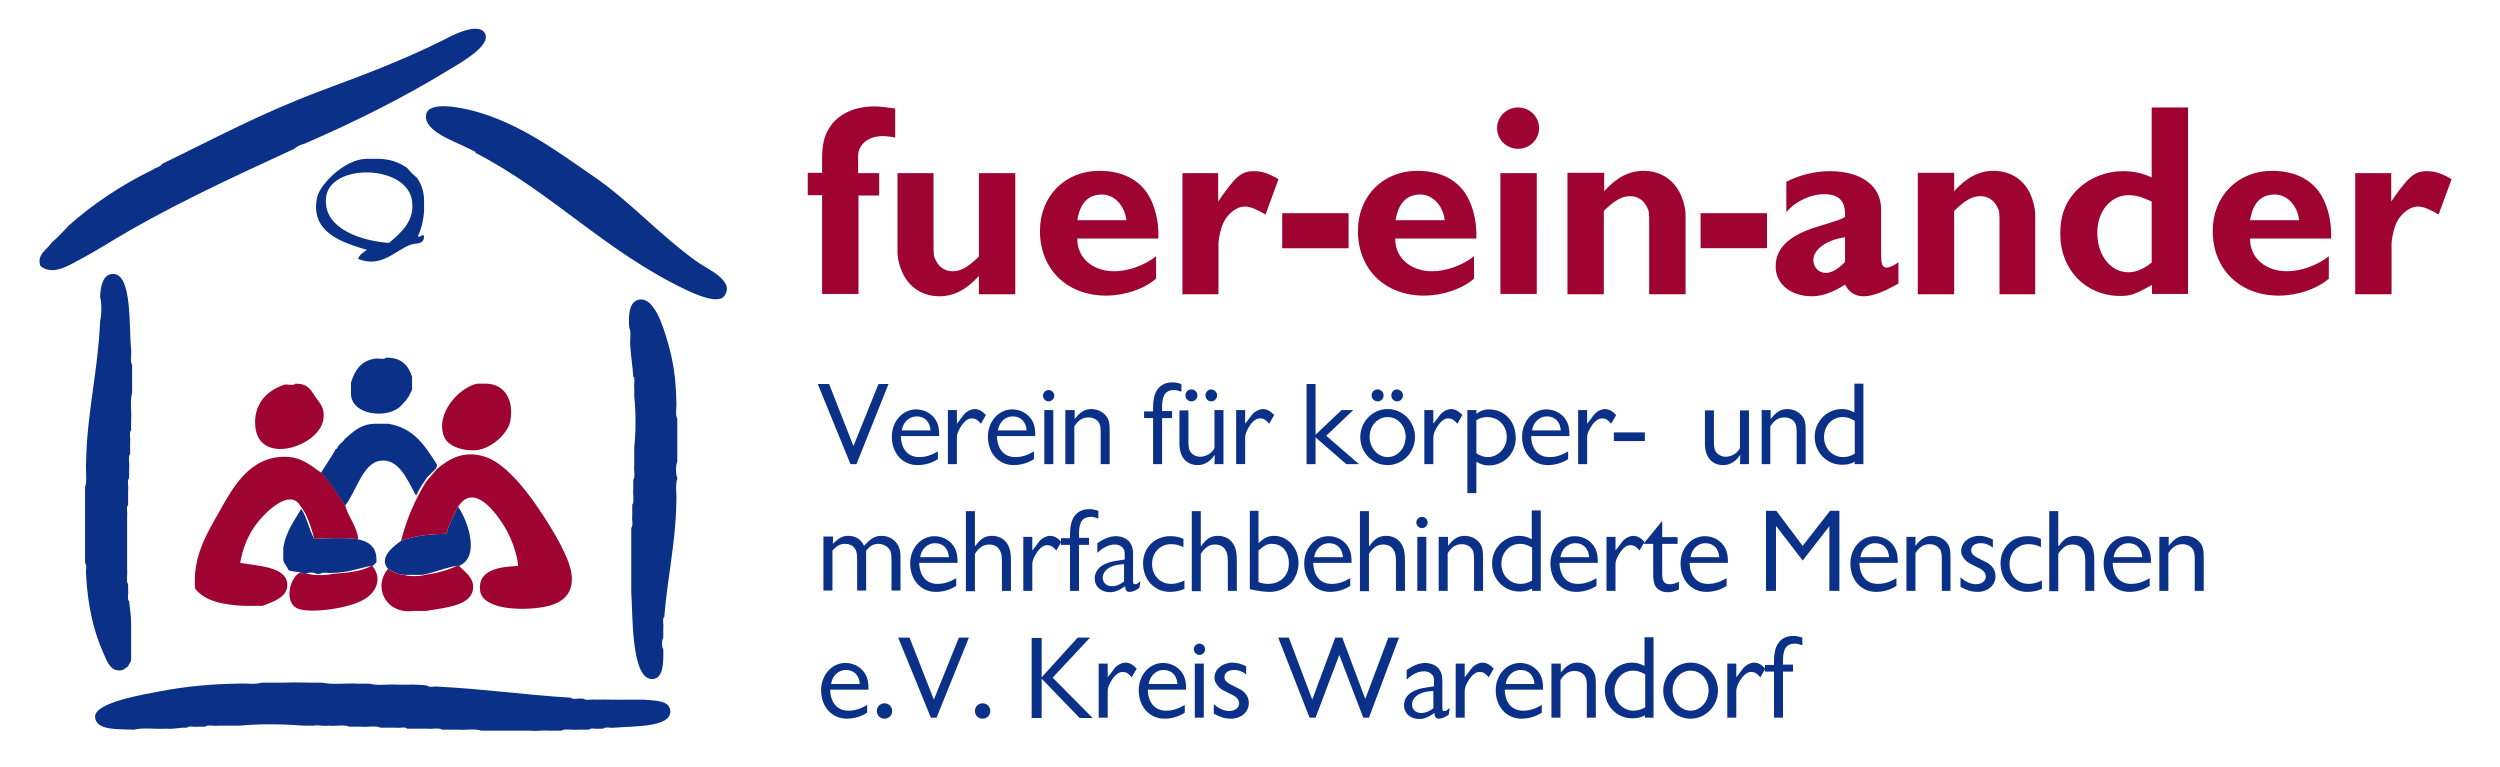
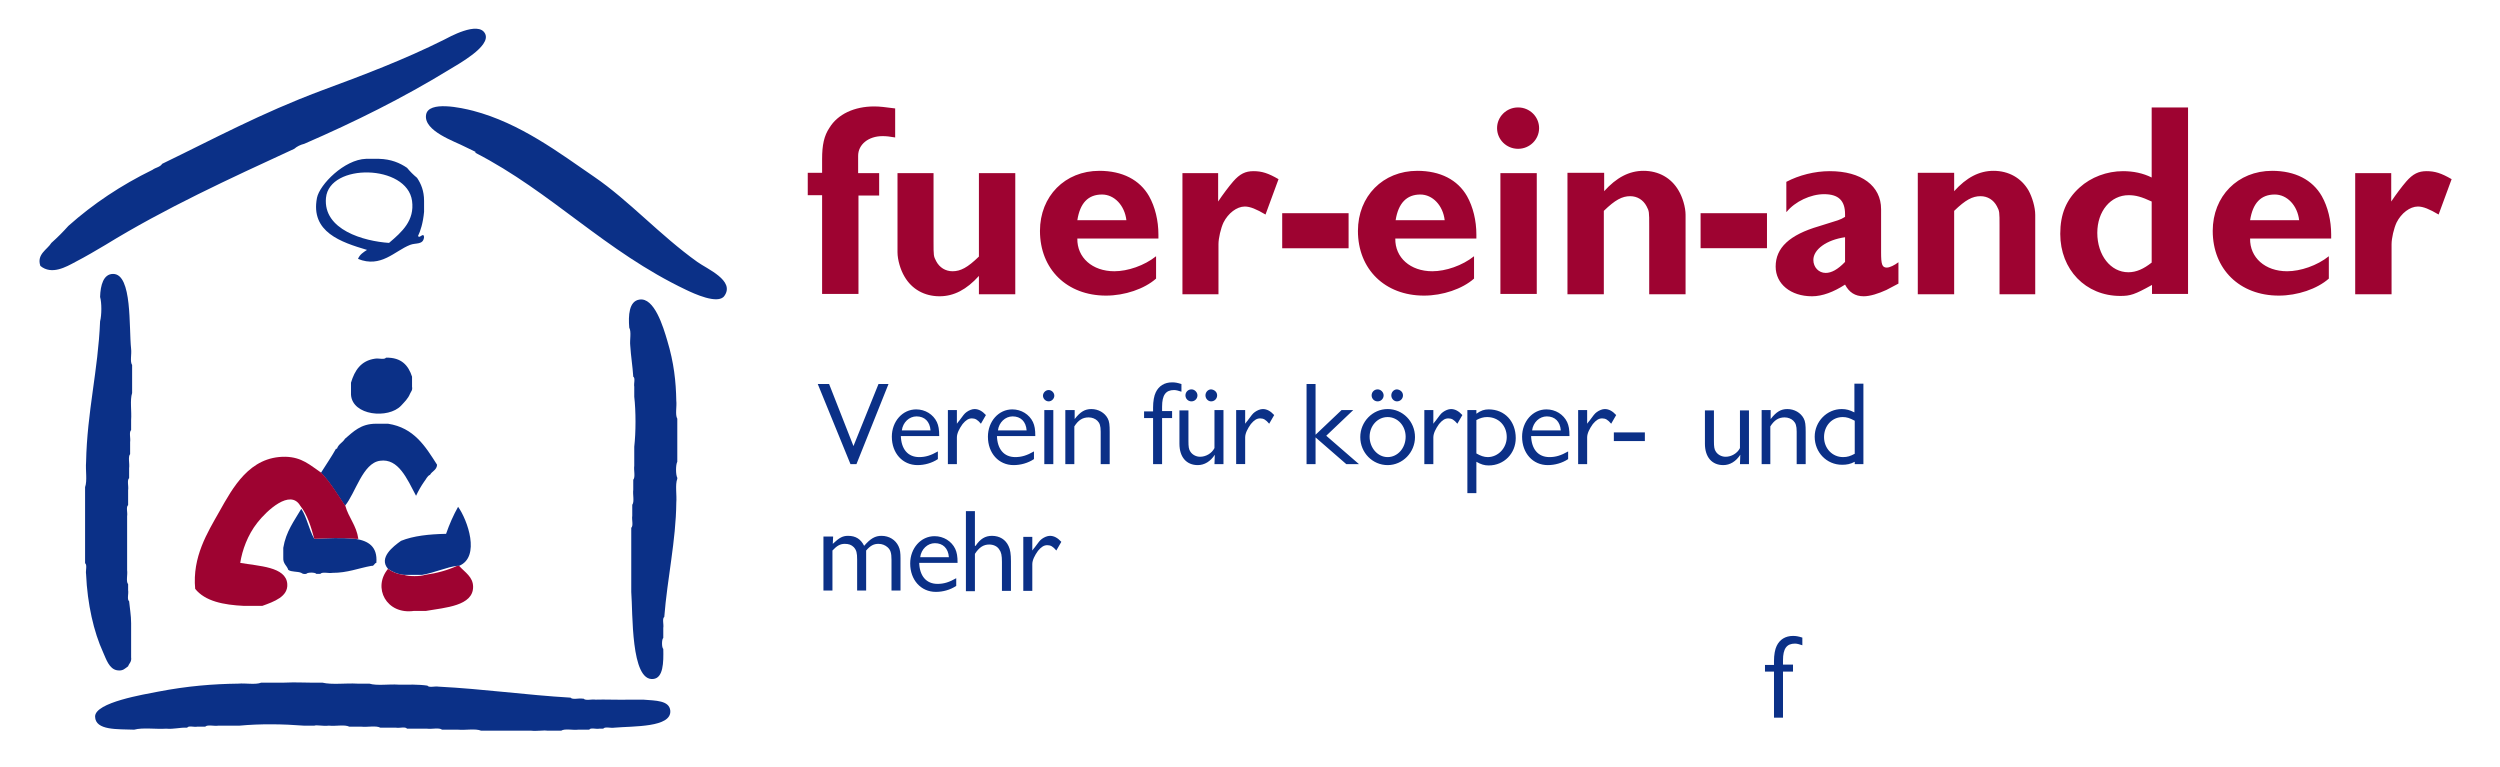
<svg xmlns="http://www.w3.org/2000/svg" xml:space="preserve" id="Ebene_1" x="0" y="0" version="1.1" width="100%" height="100%" viewBox="0 0 749.3 230">
  <style>
    .st0{fill:#0b3087}.st1{fill:#9e0331}
  </style>
  <path d="M48.6 49.1c15.1-7.3 29.7-15.2 47.6-21.9 12.7-4.7 24.9-9.3 36.9-15.3 1.2-.6 10.3-5.8 12.3-1.8 1.9 3.8-8.4 9.3-10.8 10.8-13.9 8.5-28.2 15.6-43.4 22.2-1.2.3-2.2.8-3 1.5-19.5 9-38.7 17.8-56.6 28.8-2.7 1.6-5.9 3.5-9 5.1-2.8 1.5-7.1 4-10.5 1.2-1.2-3.5 2.1-4.9 3.3-6.9 1.8-1.6 3.5-3.3 5.1-5.1 7.4-6.6 15.8-12.2 25.2-16.8.9-.7 2.3-.8 2.9-1.8m90.8-5.1c-3-1.6-12.5-4.7-11.7-9.6.7-4.3 10.6-2.1 14.1-1.2 14.1 3.7 25.8 12.6 36.3 19.8 10.4 7.1 19.7 17.5 30.9 25.5 2.9 2.1 11.4 5.6 8.1 10.2-1.9 2.7-9.3-.8-11.4-1.8-24.4-11.6-40.3-29.3-63.2-41.1v-.3c-1.1-.5-2.1-1-3.1-1.5m-15.9 16.2c-1.5-11-24.8-11.4-25.8-.9-.9 9.6 11.4 13 18.9 13.5 3.9-3.3 7.7-6.7 6.9-12.6m3.6 3.3c-.3 3.3-1.1 5.8-1.8 7.2.4 1 1.6-1.2 1.8.3-.2 2.5-2.5 1.7-4.2 2.4-4.6 1.8-8.7 7-15.6 4.2.5-1.3 1.6-2 2.7-2.7-7.7-2.3-17-5.3-15-15.6.8-4 8.2-11.5 14.7-11.7h3.9c3.6.1 6.2 1.2 8.4 2.7.9 1.1 1.9 2.1 3 3 1.2 1.8 2.1 3.9 2.1 6.9v3.3zM30 89c.1-3.5 1-6.9 3.9-6.9 5.8 0 4.7 16.1 5.4 22.5.2 1.5-.4 3.8.3 4.8v8.4c-.7 2.1-.1 5.5-.3 8.1v3c-.7.6-.1 2.5-.3 3.6v3.6c-.7.8-.1 2.9-.3 4.2v3c-.7.6-.1 2.5-.3 3.6v4.5c-.7.5-.1 2.3-.3 3.3v16.2c.2 1.3-.4 3.4.3 4.2v1.8c.2 1-.4 2.8.3 3.3.2 2.2.6 4.2.6 6.6V197c.2 1.4-.6 1.8-.9 2.7-.9.6-1.5 1.5-3.3 1.2-2.4-.4-3.3-3.4-4.2-5.4-2.8-6.1-4.7-14.4-5.1-23.4-.2-1 .4-2.8-.3-3.3V146c.7-1.9.1-5.1.3-7.5.3-15.1 3.6-27.4 4.2-42.2.5-1.9.5-5.6 0-7.3m158.6 9.2c-.3-3.6-.1-7.9 3-8.4 4.5-.8 7.2 8.2 8.4 12.3 2 6.6 2.6 12.3 2.7 18 .2 1.7-.4 4.2.3 5.4v12.9c-.5.9-.5 3.9 0 4.8v.3c-.7 1.8-.1 4.9-.3 7.2-.1 11.3-2.7 22.7-3.6 34.2-.7.5-.1 2.3-.3 3.3v3c-.5.4-.5 2.9 0 3.3.1 4.1 0 8.7-3 9-6.8.8-6.1-19.9-6.6-26.1v-19.2c.7-.6.1-2.5.3-3.6v-3.3c.7-.9.1-3.1.3-4.5v-3c.7-.8.1-2.9.3-4.2v-5.7c.5-4.3.5-10.7 0-15v-3c-.2-.9.4-2.6-.3-3-.2-3.2-.7-6.1-.9-9.3-.2-1.7.4-4.1-.3-5.4m-72.9 9c4.6-.1 6.7 2.3 7.8 5.7v3c.2 1.1-.3 1.4-.6 2.1-.6 1.5-1.7 2.5-2.7 3.6-3.8 4-14.6 3-15-3.3v-3.6c1.1-3.7 3-6.6 7.2-7.2 1.1-.2 2.8.4 3.3-.3m.6 63.3c-2.9-3.3 1.5-6.7 3.9-8.4 3.7-1.5 8.4-2 13.5-2.1 1-2.9 2.2-5.6 3.6-8.1 2.8 3.9 6.8 15 .3 17.7h-.6c-2.9.3-6.9 2.1-10.5 2.7h-5.4c-2-.2-3.5-.9-4.8-1.8m0-43.5c7.8 1.2 11.2 6.8 14.7 12.3-.1 1.6-1.5 1.9-2.1 3-.9.4-1.2 1.4-1.8 2.1-.9 1.3-1.7 2.7-2.4 4.2-2.7-5.1-5.3-11.3-10.8-10.5-5.2.7-7.3 9.6-10.5 13.5-2.3-3.4-4.4-7-7.2-9.9 1.5-2.4 3.1-4.7 4.5-7.2h.3c.4-1.4 1.7-1.8 2.4-3 2.5-2.1 4.7-4.5 9.3-4.5h3.6zm-26 25.5c1.7 2.6 2.3 6.3 3.9 9 4.4-.2 8-.4 12.3 0 3.9.6 6.7 2.3 6.3 7.2-.6.1-.6.8-1.2.9h-.3c-3.9.7-7.1 2.1-11.7 2.1-1.1.2-3-.4-3.6.3h-1.2c-.3-.5-2.7-.5-3 0-.7.1-1.1 0-1.5-.3-1.1-.5-3-.2-3.9-.9-.4-1.3-1.6-1.8-1.5-3.6v-3c.8-4.9 3.3-8.1 5.4-11.7m102.5 57.2c3.7.3 7.8.2 8.1 3.3.4 5.1-11.1 4.6-16.8 5.1-1 .2-2.8-.4-3.3.3h-1.2c-.9.2-2.6-.4-3 .3h-3.3c-1.6.2-4-.4-5.1.3H164c-.8-.2-3.1.2-4.8 0h-15c-1.7-.7-4.7-.1-6.9-.3h-4.8c-.9-.7-3.1-.1-4.5-.3h-6c-.5-.7-2.3-.1-3.3-.3H114c-1.3-.7-3.9-.1-5.7-.3h-3.6c-1.4-.7-4.1-.1-6-.3h-.3c-1.5.2-3.5-.3-4.2 0h-3c-6.4-.5-13.2-.6-19.5 0h-6.3c-1.2.2-3.2-.4-3.9.3h-2.4c-.9.2-2.6-.4-3 .3-2.3-.1-3.9.5-6.3.3-3.1.2-7-.4-9.6.3-4.9-.2-11.6.3-11.7-3.9-.1-4.3 14.9-6.7 18.9-7.5 8.8-1.7 16.5-2.3 24-2.4 2.2-.2 5.2.4 6.9-.3h6.9c3.4-.2 7.3.1 11.4 0 2.9.7 7.1.1 10.5.3h3.6c2.3.7 5.9.1 8.7.3 3 0 6.1-.1 8.7.3.5.7 2.3.1 3.3.3 13.6.7 26.1 2.5 39.6 3.3.6.7 2.5.1 3.6.3h.3c.6.7 2.5.1 3.6.3 2.5-.1 7.1.1 10.5 0h3.8z" class="st0" />
-   <path d="M88.5 115c3.4 0 4.2 1.1 6 3.9 1.2 1.9 3 3.1 2.4 6.9-1.3 8.1-19.5 14-20.4 1.8-.5-6.2 3.2-10.5 8.7-12.3 1-.2 2.8.4 3.3-.3m57.5 0c5.7.3 8.1 5.5 6.9 11.4-.8 3.6-5.3 7.6-9.3 8.4-3.8.7-9.2-.7-10.5-3.9-2.8-7 4.7-14.9 9.9-15.9h3zm-34.7 54.6h.3c3.4 4.3.7 8.6-3.3 10.5-5 2.5-16.3 3.9-19.5 2.1-3.4-2-2.2-8.5.9-10.5h.6c.3.3.8.4 1.5.3h.6c1.7.5 5.5.5 7.2 0 4.4-.3 8.7-.7 11.7-2.4m26-17.7c-1.4 2.5-2.6 5.2-3.6 8.1-5.1.1-9.7.6-13.5 2.1 1.7-6.7 4.3-12.5 7.5-17.7l3.3-3.9c3.8-3.1 8.1-5.6 14.4-3.6 5.2 1.7 10.5 7.8 14.4 13.2 4.1 5.8 8 12.1 10.2 17.4 3.2 7.7 1 13-6.9 14.4-7.1 1.3-18.4.7-19.2-4.8-.8-6.3 5.6-7.2 11.4-7.5-.3-3.6-2.1-8.9-4.8-12.9-3-4.5-8.9-11.6-13.2-4.8" class="st1" />
  <path d="M106.5 161.5c-4.3-.4-7.9-.2-12.3 0-1-3.7-2.1-7.3-4.2-9.9-3-5.2-10.1 1.5-12.9 5.1-2.9 3.7-4.5 8.2-5.1 12 5.5 1 13.7 1.1 14.1 6.3.3 3.8-3.9 5.3-7.5 6.6h-5.4c-6.3-.3-11.7-1.4-14.7-5.1-.9-9.6 3.7-16.9 7.2-23.1 4.1-7.3 9.1-16.6 19.8-16.5 5 .1 7.4 2.5 10.8 4.8 2.8 2.9 4.9 6.5 7.2 9.9 1 3.6 3.3 5.8 3.9 9.9h-.9zm9.8 9c1.2.9 2.8 1.6 4.8 1.8 1.4.5 4.9.5 6.3 0 3.6-.5 6.8-1.4 9.6-2.7h.6c1.8 2 4.2 3.3 4.2 6.3 0 5.7-8.3 6.2-14.1 7.2h-3.6c-8.3 1.2-12.5-7-7.8-12.6M705.9 51.9v36.3h10.9v-15c0-1.8.7-4.8 1.5-6.5 1.4-2.8 4-4.8 6.4-4.8 1.6 0 3.5.8 6.2 2.4l3.9-10.6c-3.1-1.8-5-2.4-7.5-2.4-2.4 0-4.1.8-6.1 3.1-1.3 1.5-3.1 3.9-4.5 6v-8.5h-10.8zM674.4 66c.8-5.1 3.2-7.7 7.4-7.7 3.7 0 6.8 3.3 7.3 7.7h-14.7zm24.3 5.6v-1.3c0-4.2-1-8.3-2.8-11.5-2.8-4.9-8-7.6-14.9-7.6-10.3 0-17.8 7.6-17.8 18 0 11.5 8.1 19.4 19.8 19.4 5.6 0 11.5-2 15-5.1v-6.7c-3.5 2.8-8.5 4.5-12.5 4.5-6.6 0-11.2-4.1-11.1-9.8h24.3zm-53.8 7.1c-2.4 1.9-4.6 2.9-7 2.9-5.3 0-9.3-5.1-9.3-11.8 0-6.5 4-11.3 9.4-11.3 2.1 0 3.9.5 6.9 1.9v18.3zm10.9 9.4V32.2h-10.9v21c-2.6-1.3-5.5-1.9-8.6-1.9-4.8 0-9.6 1.8-13 4.9-4 3.6-5.8 8-5.8 13.9 0 10.7 7.6 18.6 18 18.6 3 0 4.3-.4 9.5-3.3v2.7h10.8zm-81-36.2v36.3h10.9v-25c3.4-3.3 5.5-4.4 7.9-4.4 2.1 0 3.9 1.1 4.9 3 .8 1.5.8 1.7.8 5.9v20.5H610V64.4c0-2.3-.9-5.3-2-7.3-2.2-3.8-6-5.9-10.5-5.9-4.3 0-8.1 2-11.8 6.1v-5.5h-10.9zM553 78.5c-2.2 2.3-4.1 3.3-5.8 3.3-2.1 0-3.7-1.7-3.7-3.9 0-3.1 3.9-6 9.5-6.8v7.4zm-17.5-15c2.5-3.1 7.2-5.3 11.2-5.3 4.3 0 6.3 1.9 6.3 6v.8c-1.7 1-1.4.8-7.8 2.8-8.9 2.6-13 6.5-13 12.1 0 5.2 4.5 8.9 10.9 8.9 3.1 0 6.5-1.3 9.9-3.5 1.2 2.3 3 3.5 5.6 3.5 1.9 0 4.4-.8 6.8-1.9L569 85v-6.4c-1.2.9-2.6 1.6-3.5 1.6-1.4 0-1.7-1-1.7-4.5v-13c0-7-5.9-11.4-15.4-11.4-4.5 0-9.2 1.2-13 3.2v9zm-25.8 10.9h19.9V63.9h-19.9v10.5zm-39.9-22.5v36.3h10.9v-25c3.4-3.3 5.5-4.4 7.9-4.4 2.1 0 3.9 1.1 4.9 3 .8 1.5.8 1.7.8 5.9v20.5h10.9V64.4c0-2.3-.9-5.3-2.1-7.3-2.2-3.8-6-5.9-10.5-5.9-4.3 0-8.1 2-11.8 6.1v-5.5h-11zM455 32.2c-3.5 0-6.3 2.8-6.3 6.2s2.8 6.2 6.3 6.2 6.3-2.8 6.3-6.2-2.8-6.2-6.3-6.2m-5.3 55.9h10.9V51.9h-10.9v36.2zM418.3 66c.8-5.1 3.3-7.7 7.4-7.7 3.7 0 6.8 3.3 7.3 7.7h-14.7zm24.2 5.6v-1.3c0-4.2-1-8.3-2.8-11.5-2.8-4.9-8-7.6-14.9-7.6-10.3 0-17.8 7.6-17.8 18 0 11.5 8.1 19.4 19.8 19.4 5.6 0 11.5-2 15-5.1v-6.7c-3.5 2.8-8.5 4.5-12.5 4.5-6.6 0-11.2-4.1-11.1-9.8h24.3zm-58.2 2.8h19.9V63.9h-19.9v10.5zm-29.9-22.5v36.3h10.8v-15c0-1.8.7-4.8 1.5-6.5 1.4-2.8 4-4.8 6.4-4.8 1.6 0 3.5.8 6.2 2.4l3.9-10.6c-3.1-1.8-5-2.4-7.5-2.4-2.4 0-4.1.8-6.1 3.1-1.3 1.5-3.1 3.9-4.5 6v-8.5h-10.7zM322.9 66c.8-5.1 3.2-7.7 7.4-7.7 3.7 0 6.8 3.3 7.3 7.7h-14.7zm24.3 5.6v-1.3c0-4.2-1-8.3-2.8-11.5-2.8-4.9-8-7.6-14.9-7.6-10.3 0-17.8 7.6-17.8 18 0 11.5 8.1 19.4 19.8 19.4 5.6 0 11.5-2 15-5.1v-6.7c-3.5 2.8-8.5 4.5-12.5 4.5-6.6 0-11.2-4.1-11.1-9.8h24.3zm-42.9 16.5V51.9h-10.9v25c-3.4 3.3-5.5 4.4-7.9 4.4-2.1 0-3.9-1.1-4.9-3-.8-1.5-.8-1.7-.8-5.9V51.9H269v23.7c0 2.3.9 5.3 2.1 7.3 2.2 3.8 6 5.9 10.5 5.9 4.3 0 8.1-2 11.8-6.1v5.5h10.9zm-40.9-36.2h-6.2v-5.2c0-3.4 3.1-5.9 7.3-5.9 1.1 0 2.1.1 3.8.4v-8.7c-3.1-.4-4.6-.6-6.3-.6-5.9 0-10.9 2.3-13.4 6.4-1.6 2.4-2.2 5.1-2.2 9.4v4.1h-4.3v6.7h4.3v29.6h10.9V58.6h6.2v-6.7z" class="st1" />
  <path d="M256.7 139.1h-1.8l-9.8-24h3.4l7.3 18.6 7.5-18.6h3l-9.6 24zm13.3-8.5c.1 4 2.1 6.4 5.5 6.4 1.9 0 3.5-.5 5.6-1.7v2.3c-1.8 1.2-4 1.8-6.1 1.8-4.5 0-7.7-3.6-7.7-8.5 0-4.6 3.2-8.2 7.3-8.2 2.7 0 5.1 1.5 6.2 3.8.5 1.1.7 2.2.7 4.2H270zm8.9-1.6c-.2-2.7-1.8-4.2-4.2-4.2-2.2 0-4.1 1.8-4.4 4.2h8.6zm5.2-6.1h2.7v4.1c.3-.4.5-.7.7-.9 1.2-1.6 1.5-2.1 2.2-2.6.7-.5 1.6-.9 2.4-.9 1.2 0 2.3.6 3.4 1.8L294 127c-1-1.2-1.7-1.6-2.7-1.6-1 0-1.8.5-2.8 1.7-1 1.4-1.7 2.8-1.7 4v8h-2.7v-16.2zm14.7 7.7c.1 4 2.1 6.4 5.5 6.4 1.9 0 3.5-.5 5.6-1.7v2.3c-1.8 1.2-4 1.8-6.1 1.8-4.5 0-7.7-3.6-7.7-8.5 0-4.6 3.2-8.2 7.3-8.2 2.7 0 5.1 1.5 6.2 3.8.5 1.1.7 2.2.7 4.2h-11.5zm8.9-1.6c-.2-2.7-1.8-4.2-4.2-4.2-2.2 0-4.1 1.8-4.4 4.2h8.6zm8.3-10.4c0 .9-.8 1.7-1.7 1.7s-1.7-.8-1.7-1.7c0-.9.8-1.7 1.7-1.7s1.7.8 1.7 1.7zm-.4 20.5H313v-16.2h2.7v16.2zm6.5-16.2v2.7c1.7-2.2 3.1-3 5-3 2.1 0 4 1.1 4.9 2.8.5.9.6 2 .6 4.1v9.6h-2.7v-9.7c0-1.8-.3-2.6-1-3.3-.6-.6-1.6-1-2.6-1-1.8 0-3.1.8-4.3 2.7v11.3h-2.7v-16.2h2.8zm29.2 2.4h-3v13.8h-2.7v-13.8h-2.7v-2h2.7v-1.2c0-1.8.3-3.5.8-4.5.9-1.9 2.6-3 4.9-3 .9 0 1.5.1 2.8.5v2.3c-.9-.3-1.6-.5-2.2-.5-2.5 0-3.6 1.5-3.6 5v1.3h3v2.1zm15.4 13.8H364l.1-2.8c-1.3 2-3.1 3.1-5.1 3.1-3.4 0-5.5-2.4-5.5-6.4v-10h2.7v9.2c0 1.7.1 2.5.6 3.2.6.9 1.7 1.5 2.9 1.5 1.7 0 3.5-1 4.3-2.6v-11.4h2.7v16.2zm-7.8-20.6c0 1-.8 1.8-1.8 1.8s-1.8-.8-1.8-1.8.8-1.8 1.8-1.8 1.8.9 1.8 1.8zm5.9 0c0 1-.8 1.8-1.8 1.8-.9 0-1.7-.8-1.7-1.8s.8-1.8 1.7-1.8c1 .1 1.8.8 1.8 1.8zm5.7 4.4h2.7v4.1c.3-.4.5-.7.7-.9 1.2-1.6 1.5-2.1 2.2-2.6.7-.5 1.6-.9 2.4-.9 1.2 0 2.3.6 3.4 1.8l-1.5 2.6c-1-1.2-1.7-1.6-2.7-1.6-1 0-1.8.5-2.8 1.7-1 1.4-1.7 2.8-1.7 4v8h-2.7v-16.2zm27 7.7 9.8 8.5h-3.8l-9.2-8v8h-2.7v-24h2.7v15.2l7.8-7.4h3.5l-8.1 7.7zm26.6.4c0 4.6-3.7 8.4-8.2 8.4s-8.2-3.7-8.2-8.4c0-4.6 3.7-8.4 8.2-8.4 4.5 0 8.2 3.7 8.2 8.4zm-13.6-.1c0 3.3 2.4 6.1 5.4 6.1 3 0 5.4-2.7 5.4-6.1 0-3.3-2.4-5.9-5.4-5.9-3 0-5.4 2.6-5.4 5.9zm4.2-12.4c0 1-.8 1.8-1.8 1.8s-1.8-.8-1.8-1.8.8-1.8 1.8-1.8 1.8.9 1.8 1.8zm5.8 0c0 1-.8 1.8-1.8 1.8-.9 0-1.7-.8-1.7-1.8s.8-1.8 1.7-1.8c1 .1 1.8.8 1.8 1.8zm6.4 4.4h2.7v4.1c.3-.4.5-.7.7-.9 1.2-1.6 1.5-2.1 2.2-2.6.7-.5 1.6-.9 2.4-.9 1.2 0 2.3.6 3.4 1.8l-1.5 2.6c-1-1.2-1.7-1.6-2.7-1.6-1 0-1.8.5-2.8 1.7-1 1.4-1.7 2.8-1.7 4v8h-2.7v-16.2zm15.6 24.9h-2.7v-24.9h2.7v1.1c1.4-1 2.4-1.3 3.7-1.3 4.8 0 8.1 3.6 8.1 8.6 0 4.6-3.5 8.2-8.1 8.2-1.3 0-2.3-.3-3.7-1.1v9.4zm0-11.9c1.2.7 2.3 1.1 3.4 1.1 3.1 0 5.7-2.7 5.7-6 0-3.5-2.5-6-5.9-6-1.1 0-2.1.3-3.2.9v10zm16.4-5.3c.1 4 2.1 6.4 5.5 6.4 1.9 0 3.5-.5 5.6-1.7v2.3c-1.8 1.2-4 1.8-6.1 1.8-4.5 0-7.7-3.6-7.7-8.5 0-4.6 3.2-8.2 7.3-8.2 2.7 0 5.1 1.5 6.2 3.8.5 1.1.7 2.2.7 4.2h-11.5zm8.9-1.6c-.2-2.7-1.8-4.2-4.2-4.2-2.2 0-4.1 1.8-4.4 4.2h8.6zm5.2-6.1h2.7v4.1c.3-.4.5-.7.7-.9 1.2-1.6 1.5-2.1 2.2-2.6.7-.5 1.6-.9 2.4-.9 1.2 0 2.3.6 3.4 1.8l-1.5 2.6c-1-1.2-1.7-1.6-2.7-1.6-1 0-1.8.5-2.8 1.7-1 1.4-1.7 2.8-1.7 4v8H473v-16.2zm20 9.3h-9.3v-2.6h9.3v2.6zm31.2 6.9h-2.7l.1-2.8c-1.3 2-3.1 3.1-5.1 3.1-3.4 0-5.5-2.4-5.5-6.4v-10h2.7v9.2c0 1.7.1 2.5.6 3.2.6.9 1.7 1.5 2.9 1.5 1.7 0 3.5-1 4.3-2.6V123h2.7v16.1zm6.5-16.2v2.7c1.7-2.2 3.1-3 5-3 2.1 0 4 1.1 4.9 2.8.5.9.6 2 .6 4.1v9.6h-2.7v-9.7c0-1.8-.3-2.6-1-3.3-.6-.6-1.6-1-2.6-1-1.8 0-3.1.8-4.3 2.7v11.3H528v-16.2h2.7zm27.9 16.2h-2.7v-.7c-1.3.7-2.4.9-3.8.9-4.6 0-8.2-3.7-8.2-8.4 0-4.6 3.7-8.3 8.1-8.3 1.4 0 2.4.3 3.8 1V115h2.7v24.1zm-2.7-13c-1.5-.8-2.4-1.1-3.6-1.1-3.2 0-5.6 2.6-5.6 6s2.5 6 5.7 6c1.3 0 2.2-.3 3.5-1v-9.9zm-306.2 34.8-.1 2.1c2-1.9 3-2.4 4.6-2.4 2.3 0 3.8 1 4.8 3 1.9-2.2 3.3-3 5.2-3 2.3 0 4.2 1.2 5.1 3.1.5 1 .6 2.1.6 3.7v9.6h-2.7v-9.2c0-2.1-.3-3-1.2-3.8-.7-.6-1.6-1-2.7-1-1.4 0-2.4.5-3.7 2v12h-2.7v-9.3c0-2-.2-2.8-1-3.7-.7-.7-1.5-1-2.7-1-1.4 0-2.4.6-3.7 2v12h-2.7v-16.2h2.9zm25.8 7.7c.1 4 2.1 6.4 5.5 6.4 1.9 0 3.5-.5 5.6-1.7v2.3c-1.8 1.2-4 1.8-6.1 1.8-4.5 0-7.7-3.6-7.7-8.5 0-4.6 3.2-8.2 7.3-8.2 2.7 0 5.1 1.5 6.2 3.8.5 1.1.7 2.2.7 4.2h-11.5zm8.9-1.6c-.2-2.7-1.8-4.2-4.2-4.2-2.2 0-4.1 1.8-4.4 4.2h8.6zm8-3.4c1.4-2.1 2.9-3 4.9-3 2.3 0 4.1 1.1 5 3.1.5 1 .7 2.4.7 4.5v8.9h-2.7v-8.7c0-1.9-.2-2.9-.8-3.7-.6-1-1.8-1.5-3-1.5-1.7 0-3 .8-4.3 2.8v11.2h-2.7v-24h2.7v10.4zm14.3-2.7h2.7v4.1c.3-.4.5-.7.7-.9 1.2-1.6 1.5-2.1 2.2-2.6.7-.5 1.6-.9 2.4-.9 1.2 0 2.3.6 3.4 1.8l-1.5 2.6c-1-1.2-1.7-1.6-2.7-1.6-1 0-1.8.5-2.8 1.7-1 1.4-1.7 2.8-1.7 4v8h-2.7v-16.2z" class="st0" />
-   <path d="M326.4 163.3h-3v13.8h-2.7v-13.8H318v-2h2.7v-1.2c0-1.8.3-3.5.8-4.5.9-1.9 2.6-3 4.9-3 .9 0 1.5.1 2.8.5v2.3c-.9-.3-1.6-.5-2.2-.5-2.5 0-3.6 1.5-3.6 5v1.3h3v2.1zm2.4-.4c1.9-1.4 3.9-2.2 5.6-2.2 1.9 0 3.6.8 4.4 2.1.5.8.8 1.7.8 3.1v8.1c0 .9.1 1.1.6 1.1.4 0 .7-.1 1.2-.6.1-.1.2-.2.4-.3l-.3 2c-1.1.8-2.1 1.2-2.9 1.2-.9 0-1.3-.4-1.4-1.7-1.6 1.2-3.1 1.8-4.5 1.8-2.7 0-4.6-1.7-4.6-4.1 0-2.1 1.4-3.8 3.7-4.6.9-.4 2.1-.6 3.3-.8.6-.1.7-.1 2-.3v-1.3c0-1.3-.1-1.8-.7-2.3-.5-.6-1.4-.9-2.2-.9-1.8 0-3.5.8-5.3 2.5v-2.8zm8.1 6.2c-1.7.1-2.8.3-3.7.7-1.6.6-2.7 2-2.7 3.3 0 1.5 1.1 2.6 2.8 2.6 1.2 0 2.2-.4 3.6-1.4v-5.2zm17.8-5.1c-1.4-.7-2.4-.9-3.7-.9-3.3 0-5.7 2.5-5.7 5.9 0 3.5 2.4 6 5.7 6 1.3 0 2.5-.3 4-1v2.5c-1.3.6-2.9.9-4.4.9-4.6 0-8-3.7-8-8.6 0-4.6 3.5-8.1 8.1-8.1 1.5 0 2.6.2 4 .8v2.5zm5.4-.4c1.4-2.1 2.9-3 4.9-3 2.3 0 4.1 1.1 5 3.1.5 1 .7 2.4.7 4.5v8.9H368v-8.7c0-1.9-.2-2.9-.8-3.7-.6-1-1.8-1.5-3-1.5-1.7 0-3 .8-4.3 2.8v11.2h-2.7v-24h2.7v10.4zm14.4-10.5h2.7v9.7c1.7-1.6 2.9-2.2 4.7-2.2 4 0 7.3 3.6 7.3 8.1 0 2.1-.8 4.4-2.1 5.9-1.5 1.7-4 2.8-6.5 2.8-1.5 0-3.1-.2-6-.8v-23.5zm2.6 21.3c1 .4 1.9.6 3 .6 3.7 0 6.2-2.5 6.2-6.1s-2-5.9-5.1-5.9c-1.4 0-2.2.4-4 2v9.4zm16.5-5.8c.1 4 2.1 6.4 5.5 6.4 1.9 0 3.5-.5 5.6-1.7v2.3c-1.8 1.2-4 1.8-6.1 1.8-4.5 0-7.7-3.6-7.7-8.5 0-4.6 3.2-8.2 7.3-8.2 2.7 0 5.1 1.5 6.2 3.8.5 1.1.7 2.2.7 4.2h-11.5zm8.9-1.6c-.2-2.7-1.8-4.2-4.2-4.2-2.2 0-4.1 1.8-4.4 4.2h8.6zm8-3.4c1.4-2.1 2.9-3 4.9-3 2.3 0 4.1 1.1 5 3.1.5 1 .7 2.4.7 4.5v8.9h-2.7v-8.7c0-1.9-.2-2.9-.8-3.7-.6-1-1.8-1.5-3-1.5-1.7 0-3 .8-4.3 2.8v11.2h-2.7v-24h2.7v10.4zm17.4-7c0 .9-.8 1.7-1.7 1.7s-1.7-.8-1.7-1.7c0-.9.8-1.7 1.7-1.7s1.7.8 1.7 1.7zm-.4 20.5h-2.7v-16.2h2.7v16.2zm6.5-16.2v2.7c1.7-2.2 3.1-3 5-3 2.1 0 4 1.1 4.9 2.8.5.9.6 2 .6 4.1v9.6h-2.7v-9.7c0-1.8-.3-2.6-1-3.3-.6-.6-1.6-1-2.6-1-1.8 0-3.1.8-4.3 2.7v11.3h-2.7v-16.2h2.8zm27.9 16.2h-2.7v-.7c-1.3.7-2.4.9-3.8.9-4.6 0-8.2-3.7-8.2-8.4 0-4.6 3.7-8.3 8.1-8.3 1.4 0 2.4.3 3.8 1V153h2.7v24.1zm-2.7-13c-1.5-.8-2.4-1.1-3.6-1.1-3.2 0-5.6 2.6-5.6 6s2.5 6 5.7 6c1.3 0 2.2-.3 3.5-1v-9.9zm8.2 4.5c.1 4 2.1 6.4 5.5 6.4 1.9 0 3.5-.5 5.6-1.7v2.3c-1.8 1.2-4 1.8-6.1 1.8-4.5 0-7.7-3.6-7.7-8.5 0-4.6 3.2-8.2 7.3-8.2 2.7 0 5.1 1.5 6.2 3.8.5 1.1.7 2.2.7 4.2h-11.5zm8.9-1.6c-.2-2.7-1.8-4.2-4.2-4.2-2.2 0-4.1 1.8-4.4 4.2h8.6zm5.2-6.1h2.7v4.1c.3-.4.5-.7.7-.9 1.2-1.6 1.5-2.1 2.2-2.6.7-.5 1.6-.9 2.4-.9 1.2 0 2.3.6 3.4 1.8l-1.5 2.6c-1-1.2-1.7-1.6-2.7-1.6-1 0-1.8.5-2.8 1.7-1 1.4-1.7 2.8-1.7 4v8h-2.7v-16.2zm21.3 2.1h-4.6v9.1c0 2.1.6 3 2.3 3 .9 0 1.9-.3 2.7-.8v2.4c-1.5.6-2.2.8-3.4.8-1.6 0-3-.7-3.7-1.9-.3-.6-.6-1.8-.6-3.1V163h-2.9l5.6-6.9v4.9h4.6v2zm3.6 5.6c.1 4 2.1 6.4 5.5 6.4 1.9 0 3.5-.5 5.6-1.7v2.3c-1.8 1.2-4 1.8-6.1 1.8-4.5 0-7.7-3.6-7.7-8.5 0-4.6 3.2-8.2 7.3-8.2 2.7 0 5.1 1.5 6.2 3.8.5 1.1.7 2.2.7 4.2h-11.5zm8.9-1.6c-.2-2.7-1.8-4.2-4.2-4.2-2.2 0-4.1 1.8-4.4 4.2h8.6zm36 10.1h-3v-19.4l-8 10.3-8-10.4v19.5h-3v-24h3.1l7.9 10.5 8.2-10.5h2.8v24zm6-8.5c.1 4 2.1 6.4 5.5 6.4 1.9 0 3.5-.5 5.6-1.7v2.3c-1.8 1.2-4 1.8-6.1 1.8-4.5 0-7.7-3.6-7.7-8.5 0-4.6 3.2-8.2 7.3-8.2 2.7 0 5.1 1.5 6.2 3.8.5 1.1.7 2.2.7 4.2h-11.5zm8.9-1.6c-.2-2.7-1.8-4.2-4.2-4.2-2.2 0-4.1 1.8-4.4 4.2h8.6zm7.9-6.1v2.7c1.7-2.2 3.1-3 5-3 2.1 0 4 1.1 4.9 2.8.5.9.6 2 .6 4.1v9.6H582v-9.7c0-1.8-.3-2.6-1-3.3-.6-.6-1.6-1-2.6-1-1.8 0-3.1.8-4.3 2.7v11.3h-2.7v-16.2h2.7zm23.4 3.4c-1.2-1-2.4-1.5-3.9-1.5-1.7 0-2.8.9-2.8 2.1 0 1.1.6 1.7 3.1 2.9 2.1 1 2.5 1.3 3.2 2.1.6.7 1 1.7 1 2.8 0 2.7-2.3 4.7-5.4 4.7-1.7 0-3.1-.4-5.1-1.5V173c1.3 1.3 3.1 2.1 4.6 2.1 1.8 0 3-1 3-2.3 0-.6-.3-1.2-.7-1.6-.5-.5-.8-.7-2.5-1.5-1.4-.7-2.1-1-2.7-1.6-.9-.8-1.5-1.9-1.5-3 0-2.5 2.4-4.5 5.4-4.5 1.3 0 2.8.4 4.1 1.1v2.6zm14.2-.3c-1.4-.7-2.4-.9-3.7-.9-3.3 0-5.7 2.5-5.7 5.9 0 3.5 2.4 6 5.7 6 1.3 0 2.5-.3 4-1v2.5c-1.3.6-2.9.9-4.4.9-4.6 0-8-3.7-8-8.6 0-4.6 3.5-8.1 8.1-8.1 1.5 0 2.6.2 4 .8v2.5zm5.4-.4c1.4-2.1 2.9-3 4.9-3 2.3 0 4.1 1.1 5 3.1.5 1 .7 2.4.7 4.5v8.9H625v-8.7c0-1.9-.2-2.9-.8-3.7-.6-1-1.8-1.5-3-1.5-1.7 0-3 .8-4.3 2.8v11.2h-2.7v-24h2.7v10.4zm16.1 5c.1 4 2.1 6.4 5.5 6.4 1.9 0 3.5-.5 5.6-1.7v2.3c-1.8 1.2-4 1.8-6.1 1.8-4.5 0-7.7-3.6-7.7-8.5 0-4.6 3.2-8.2 7.3-8.2 2.7 0 5.1 1.5 6.2 3.8.5 1.1.7 2.2.7 4.2h-11.5zm8.9-1.6c-.2-2.7-1.8-4.2-4.2-4.2-2.2 0-4.1 1.8-4.4 4.2h8.6zm7.9-6.1v2.7c1.7-2.2 3.1-3 5-3 2.1 0 4 1.1 4.9 2.8.5.9.6 2 .6 4.1v9.6h-2.7v-9.7c0-1.8-.3-2.6-1-3.3-.6-.6-1.6-1-2.6-1-1.8 0-3.1.8-4.3 2.7v11.3h-2.7v-16.2h2.8zm-401.2 45.7c.1 4 2.1 6.4 5.5 6.4 1.9 0 3.5-.5 5.6-1.7v2.3c-1.8 1.2-4 1.8-6.1 1.8-4.5 0-7.7-3.6-7.7-8.5 0-4.6 3.2-8.2 7.3-8.2 2.7 0 5.1 1.5 6.2 3.8.5 1.1.7 2.2.7 4.2h-11.5zm8.9-1.6c-.2-2.7-1.8-4.2-4.2-4.2-2.2 0-4.1 1.8-4.4 4.2h8.6zm9.7 8.1c0 1.3-1 2.3-2.3 2.3-1.3 0-2.3-1-2.3-2.3s1-2.3 2.3-2.3c1.3 0 2.3 1 2.3 2.3zm13.3 2H279l-9.8-24h3.4l7.3 18.6 7.5-18.6h3l-9.7 24zm16.1-2c0 1.3-1 2.3-2.3 2.3-1.3 0-2.3-1-2.3-2.3s1-2.3 2.3-2.3c1.3 0 2.3 1 2.3 2.3zm18.7-10 12 12.1h-3.9l-11.4-11.8v11.8h-3v-24h3V203l10.8-11.9h3.7l-11.2 12zm13.8-4.2h2.7v4.1c.3-.4.5-.7.7-.9 1.2-1.6 1.5-2.1 2.2-2.6.7-.5 1.6-.9 2.4-.9 1.2 0 2.3.6 3.4 1.8l-1.5 2.6c-1-1.2-1.7-1.6-2.7-1.6-1 0-1.8.5-2.8 1.7-1 1.4-1.7 2.8-1.7 4v8h-2.7v-16.2zm14.7 7.7c.1 4 2.1 6.4 5.5 6.4 1.9 0 3.5-.5 5.6-1.7v2.3c-1.8 1.2-4 1.8-6.1 1.8-4.5 0-7.7-3.6-7.7-8.5 0-4.6 3.2-8.2 7.3-8.2 2.7 0 5.1 1.5 6.2 3.8.5 1.1.7 2.2.7 4.2H344zm8.9-1.6c-.2-2.7-1.8-4.2-4.2-4.2-2.2 0-4.1 1.8-4.4 4.2h8.6zm8.3-10.4c0 .9-.8 1.7-1.7 1.7s-1.7-.8-1.7-1.7c0-.9.8-1.7 1.7-1.7s1.7.8 1.7 1.7zm-.4 20.5h-2.7v-16.2h2.7v16.2zm12.9-12.8c-1.2-1-2.4-1.5-3.9-1.5-1.7 0-2.8.9-2.8 2.1 0 1.1.6 1.7 3.1 2.9 2.1 1 2.5 1.3 3.2 2.1.6.7 1 1.7 1 2.8 0 2.7-2.3 4.7-5.4 4.7-1.7 0-3.1-.4-5.1-1.5V211c1.3 1.3 3.1 2.1 4.6 2.1 1.8 0 3-1 3-2.3 0-.6-.3-1.2-.7-1.6-.5-.5-.8-.7-2.5-1.5-1.4-.7-2.1-1-2.7-1.6-.9-.8-1.5-1.9-1.5-3 0-2.5 2.4-4.5 5.4-4.5 1.3 0 2.8.4 4.1 1.1v2.6zm36.6 12.8h-1.7l-7.2-18.8-7.1 18.8h-1.8l-9.4-24h3.2l7 18.6 6.9-18.6h2.1l6.9 18.4 6.9-18.4h3.2l-9 24zm11.2-14.2c1.9-1.4 3.9-2.2 5.6-2.2 1.9 0 3.6.8 4.4 2.1.5.8.8 1.7.8 3.1v8.1c0 .9.1 1.1.6 1.1.4 0 .7-.1 1.2-.6.1-.1.2-.2.4-.3l-.3 2c-1.1.8-2.1 1.2-2.9 1.2-.9 0-1.3-.4-1.4-1.7-1.6 1.2-3.1 1.8-4.5 1.8-2.7 0-4.6-1.7-4.6-4.1 0-2.1 1.4-3.8 3.7-4.6.9-.4 2.1-.6 3.3-.8.6-.1.7-.1 2-.3v-1.3c0-1.3-.1-1.8-.7-2.3-.5-.6-1.4-.9-2.2-.9-1.8 0-3.5.8-5.3 2.5v-2.8zm8.1 6.2c-1.7.1-2.8.3-3.7.7-1.6.6-2.7 2-2.7 3.3 0 1.5 1.1 2.6 2.8 2.6 1.2 0 2.2-.4 3.6-1.4v-5.2zm6.7-8.2h2.7v4.1c.3-.4.5-.7.7-.9 1.2-1.6 1.5-2.1 2.2-2.6.7-.5 1.6-.9 2.4-.9 1.2 0 2.3.6 3.4 1.8l-1.5 2.6c-1-1.2-1.7-1.6-2.7-1.6-1 0-1.8.5-2.8 1.7-1 1.4-1.7 2.8-1.7 4v8h-2.7v-16.2zm14.7 7.7c.1 4 2.1 6.4 5.5 6.4 1.9 0 3.5-.5 5.6-1.7v2.3c-1.8 1.2-4 1.8-6.1 1.8-4.5 0-7.7-3.6-7.7-8.5 0-4.6 3.2-8.2 7.3-8.2 2.7 0 5.1 1.5 6.2 3.8.5 1.1.7 2.2.7 4.2H451zm8.9-1.6c-.2-2.7-1.8-4.2-4.2-4.2-2.2 0-4.1 1.8-4.4 4.2h8.6zm7.9-6.1v2.7c1.7-2.2 3.1-3 5-3 2.1 0 4 1.1 4.9 2.8.5.9.6 2 .6 4.1v9.6h-2.7v-9.7c0-1.8-.3-2.6-1-3.3-.6-.6-1.6-1-2.6-1-1.8 0-3.1.8-4.3 2.7v11.3H465v-16.2h2.8zm27.9 16.2H493v-.7c-1.3.7-2.4.9-3.8.9-4.6 0-8.2-3.7-8.2-8.4 0-4.6 3.7-8.3 8.1-8.3 1.4 0 2.4.3 3.8 1V191h2.7v24.1zm-2.6-13c-1.5-.8-2.4-1.1-3.6-1.1-3.2 0-5.6 2.6-5.6 6s2.5 6 5.7 6c1.3 0 2.2-.3 3.5-1v-9.9zm21.8 4.9c0 4.6-3.7 8.4-8.2 8.4s-8.2-3.7-8.2-8.4c0-4.6 3.7-8.4 8.2-8.4 4.6 0 8.2 3.7 8.2 8.4zm-13.6-.1c0 3.3 2.4 6.1 5.4 6.1 3 0 5.4-2.7 5.4-6.1 0-3.3-2.4-5.9-5.4-5.9-3 0-5.4 2.6-5.4 5.9zm16.4-8h2.7v4.1c.3-.4.5-.7.7-.9 1.2-1.6 1.5-2.1 2.2-2.6.7-.5 1.6-.9 2.4-.9 1.2 0 2.3.6 3.4 1.8l-1.5 2.6c-1-1.2-1.7-1.6-2.7-1.6-1 0-1.8.5-2.8 1.7-1 1.4-1.7 2.8-1.7 4v8h-2.7v-16.2z" class="st0" />
  <path d="M537.4 201.3h-3v13.8h-2.7v-13.8H529v-2h2.7v-1.2c0-1.8.3-3.5.8-4.5.9-1.9 2.6-3 4.9-3 .9 0 1.5.1 2.8.5v2.3c-.9-.3-1.6-.5-2.2-.5-2.5 0-3.6 1.5-3.6 5v1.3h3v2.1z" class="st0" />
</svg>